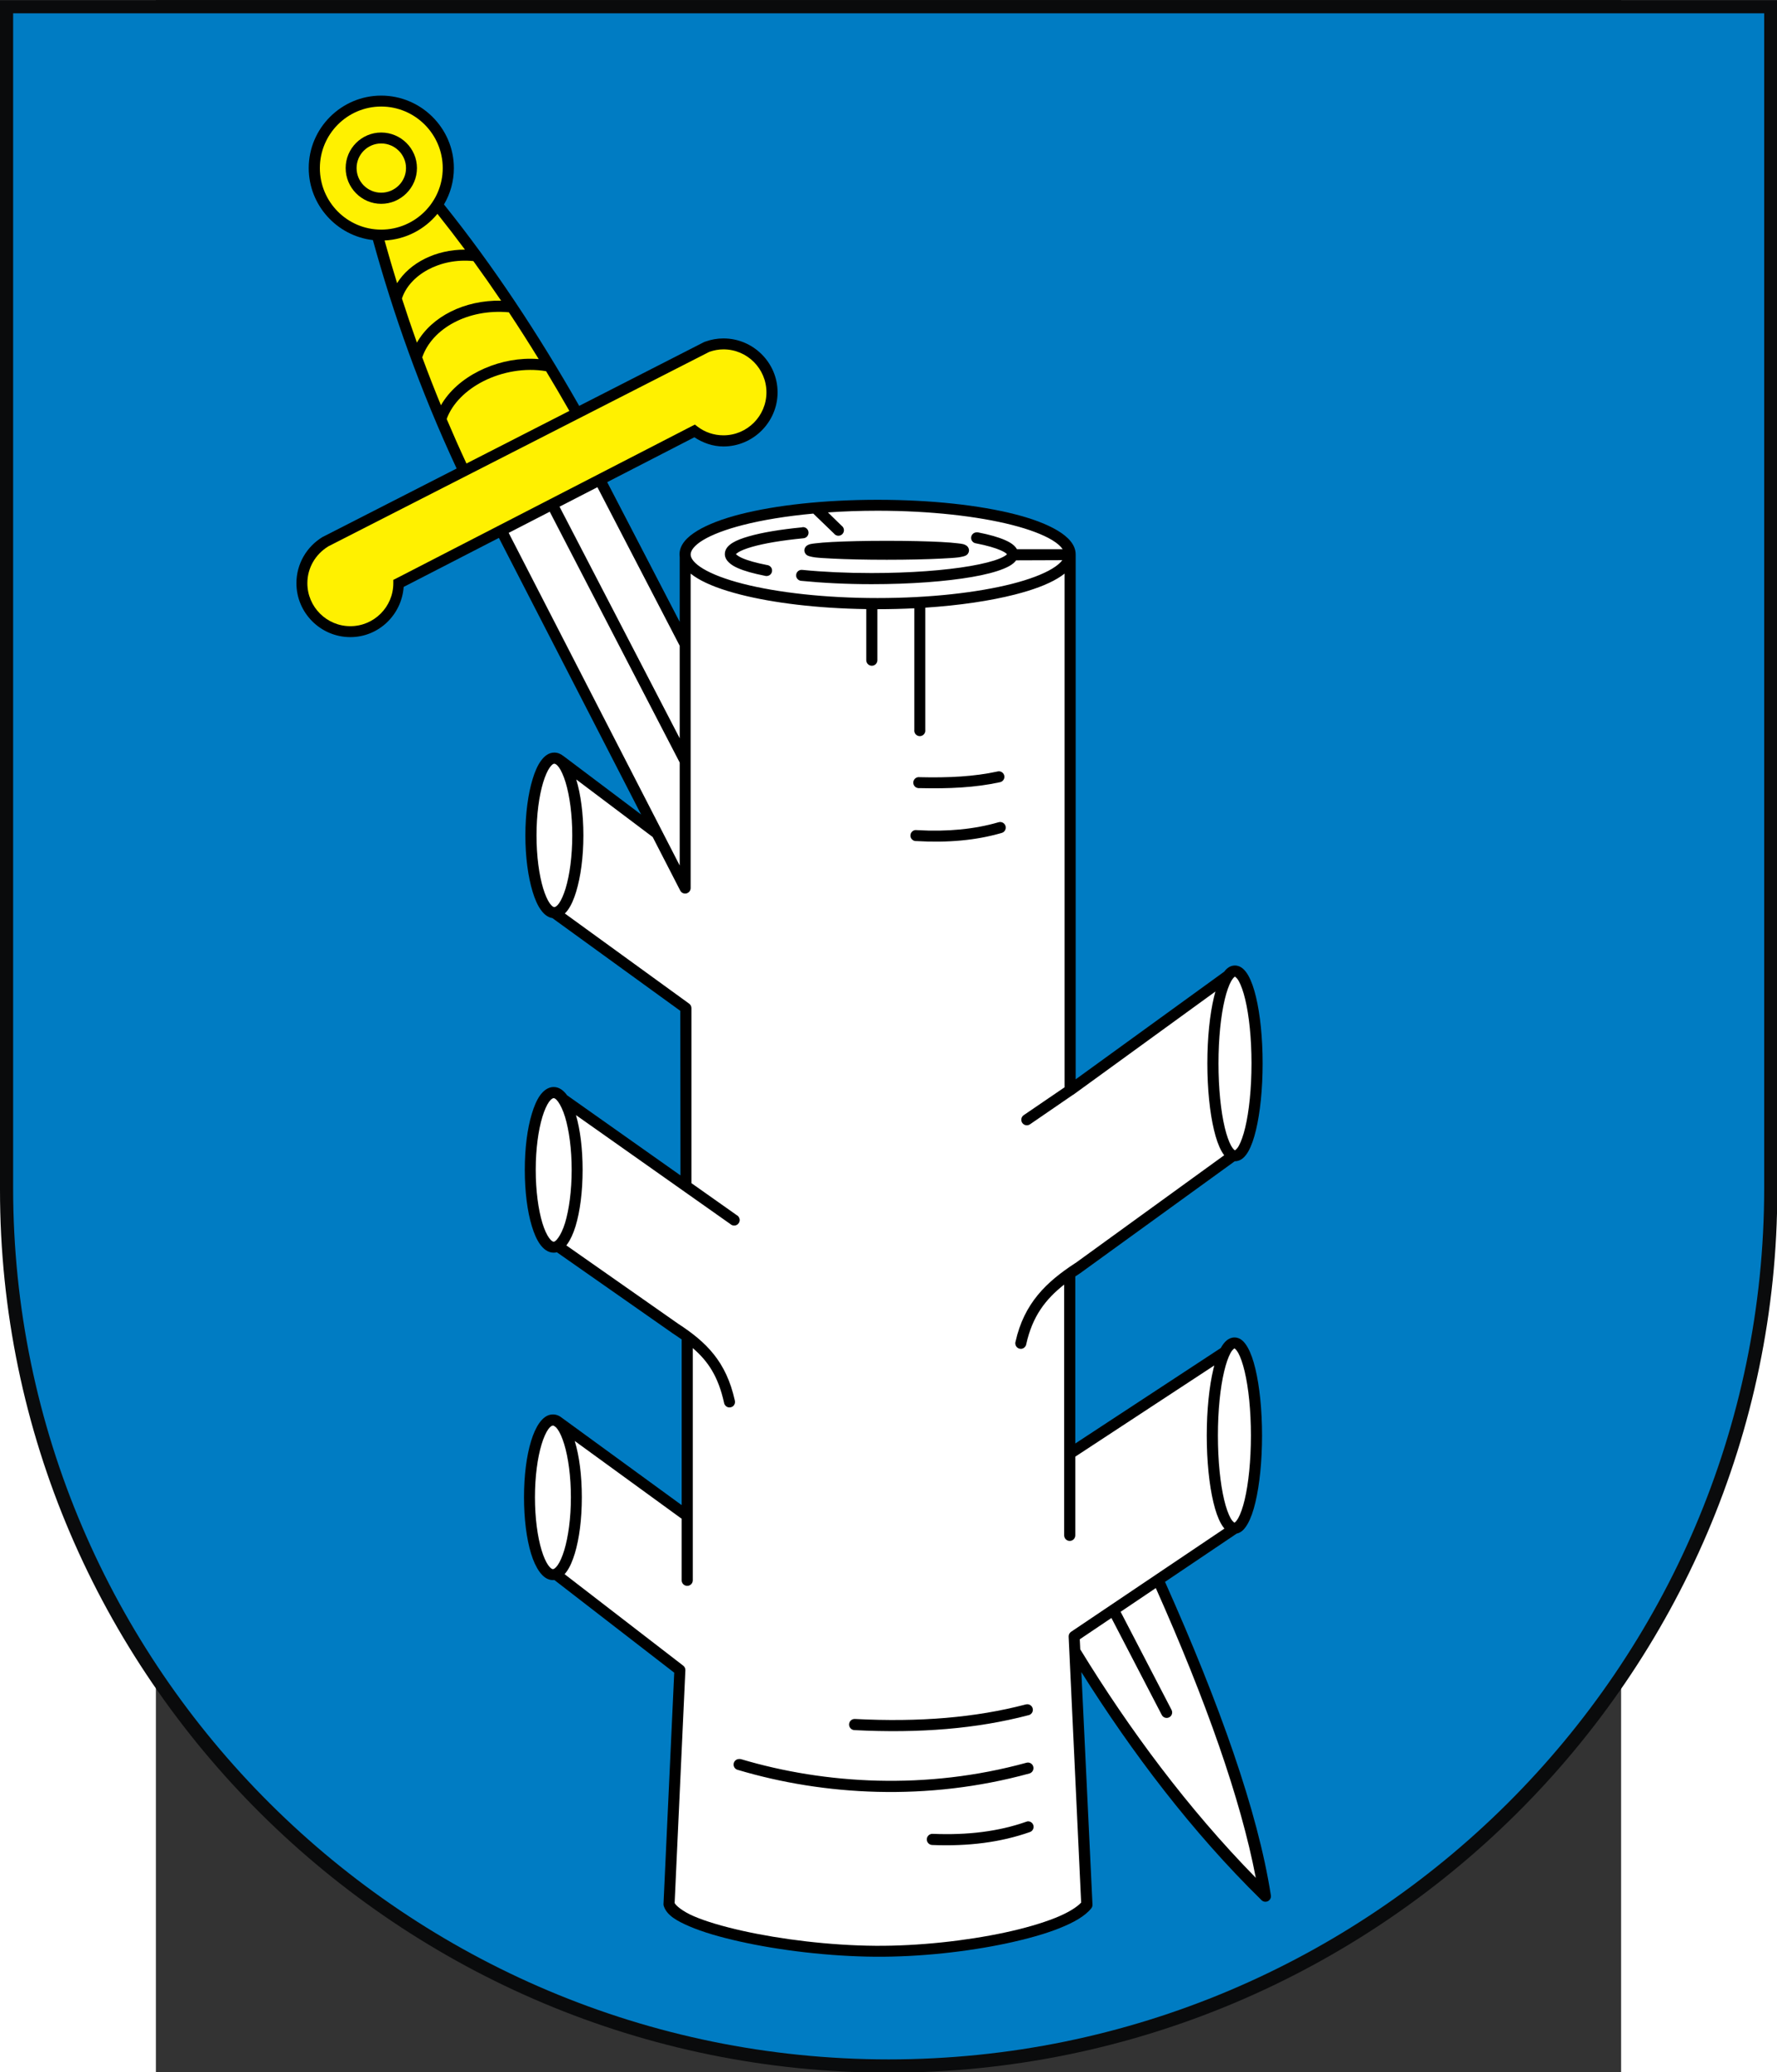
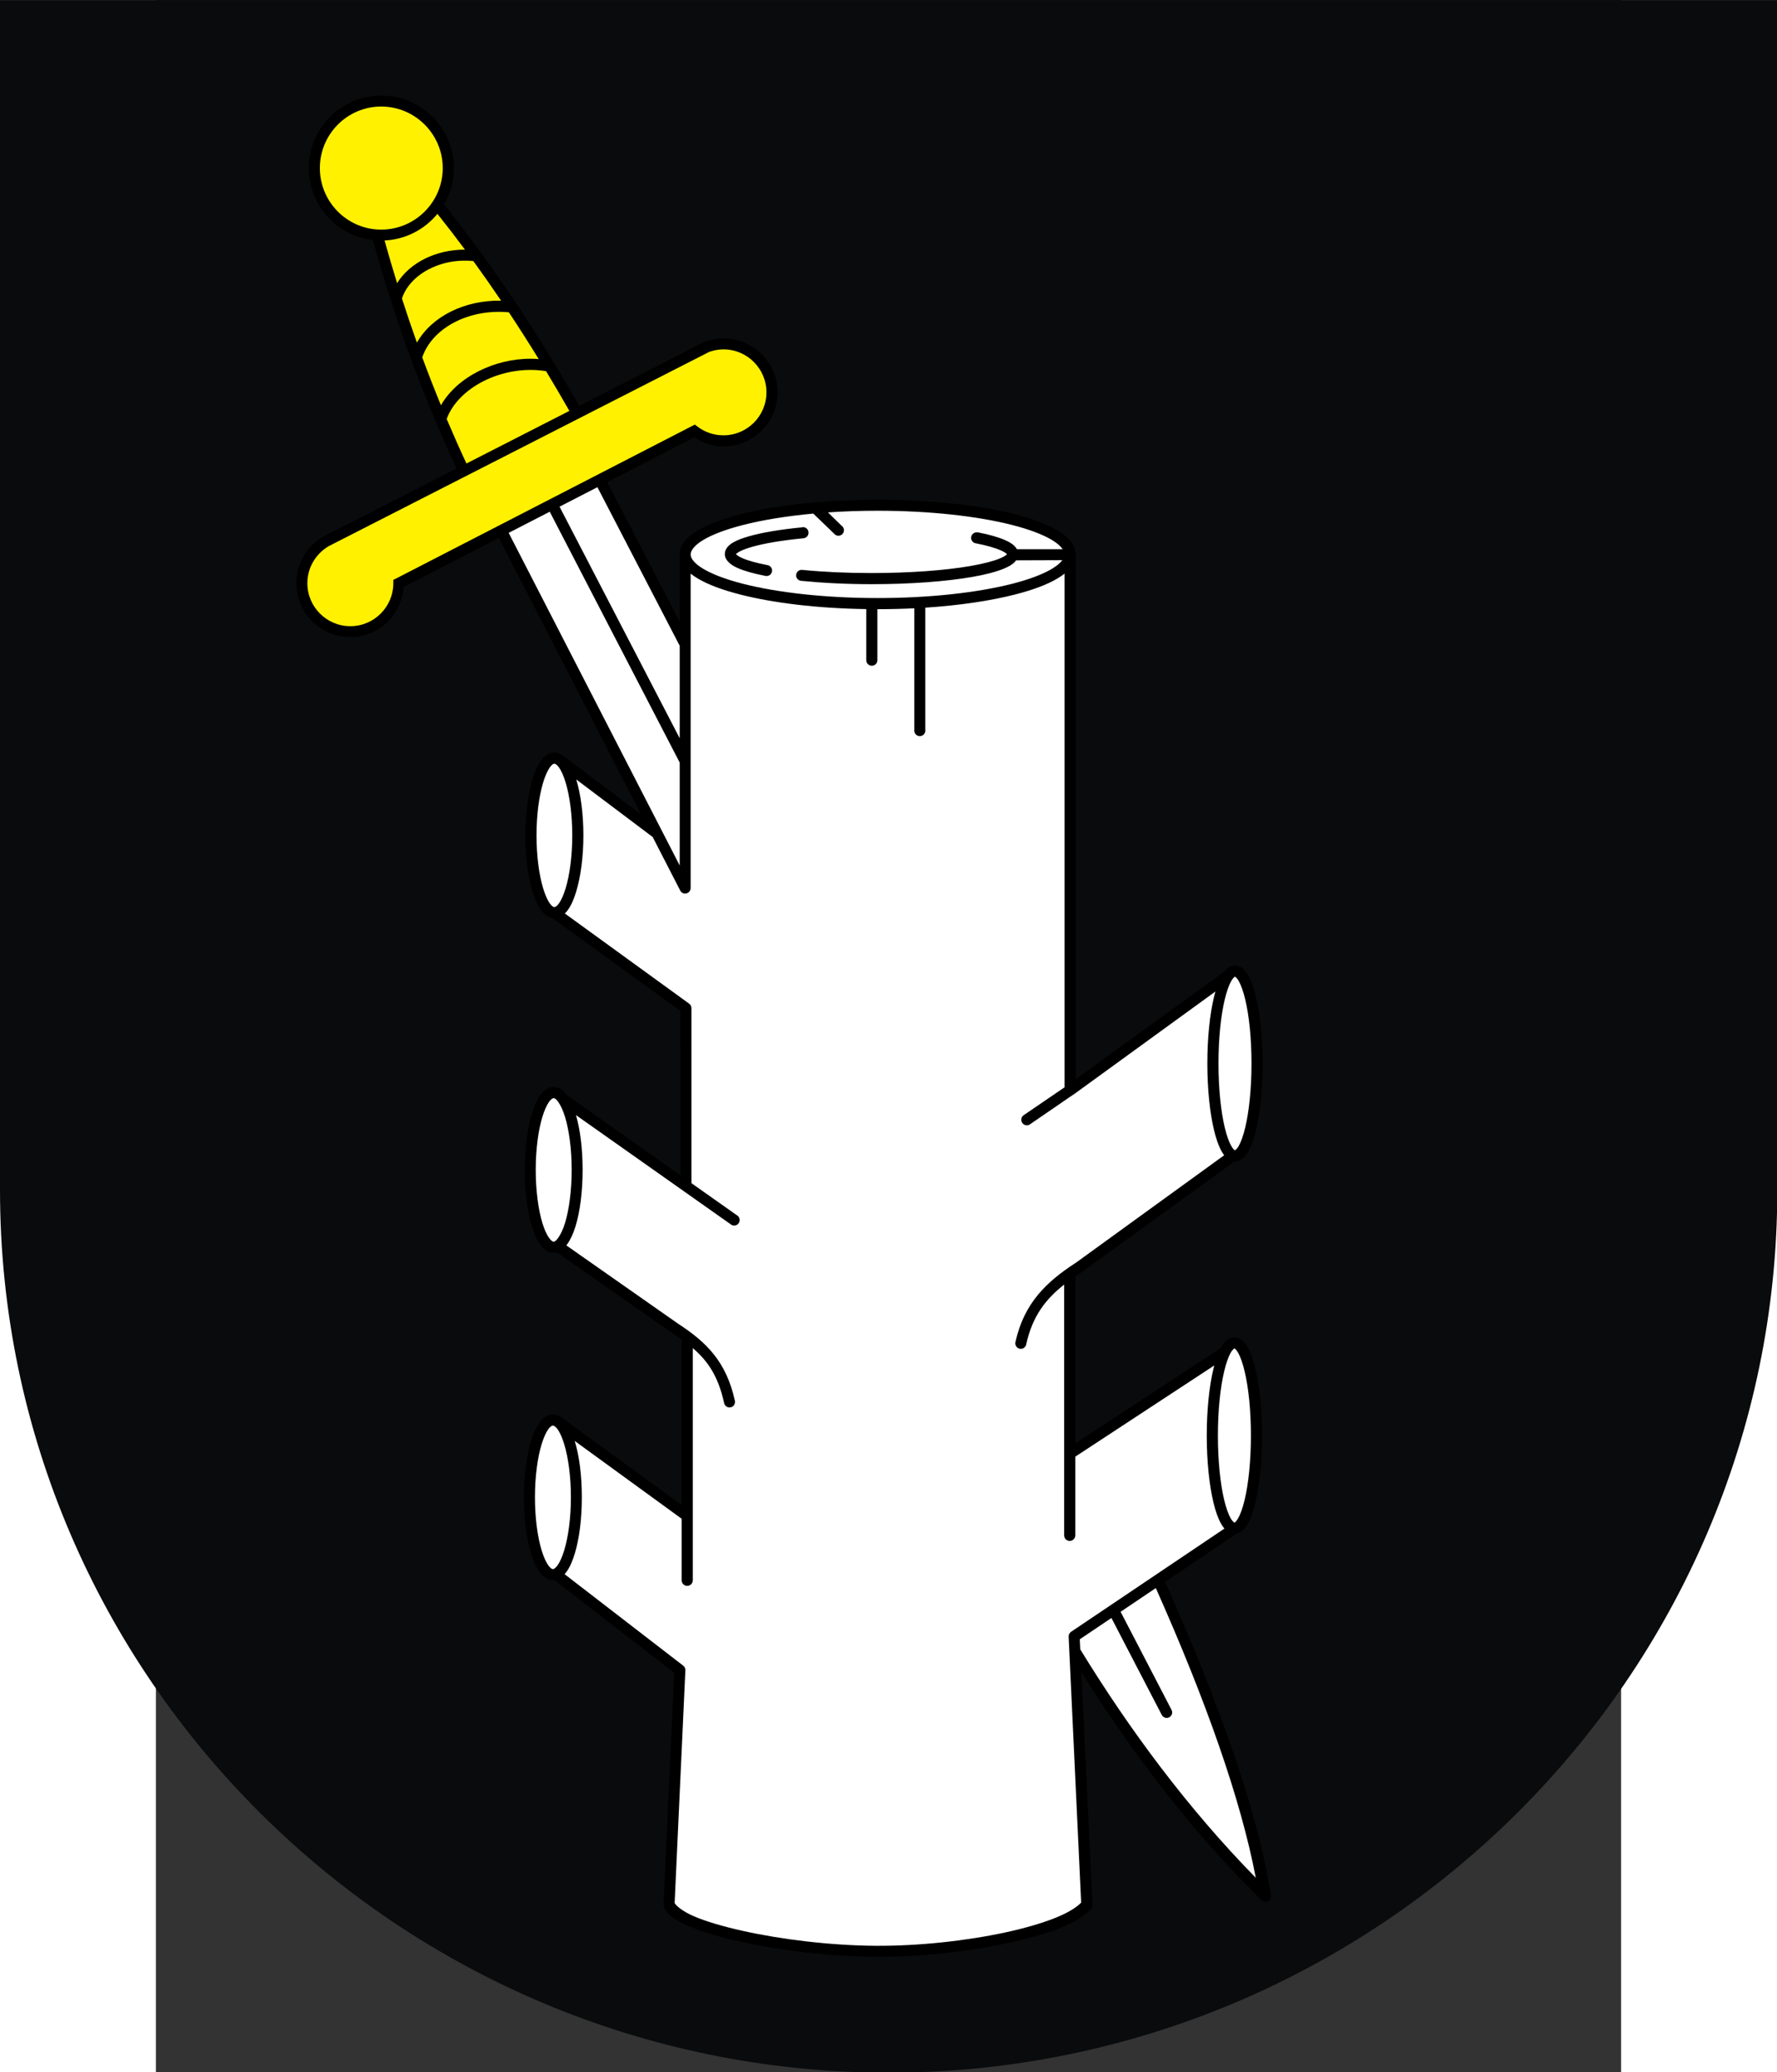
<svg xmlns="http://www.w3.org/2000/svg" xmlns:ns1="http://sodipodi.sourceforge.net/DTD/sodipodi-0.dtd" xmlns:ns2="http://www.inkscape.org/namespaces/inkscape" xml:space="preserve" width="744" height="867.617" style="shape-rendering:geometricPrecision; text-rendering:geometricPrecision; image-rendering:optimizeQuality; fill-rule:evenodd; clip-rule:evenodd" viewBox="0 0 210 297" ns1:version="0.32" ns2:version="0.45.1" ns1:docname="POL Rakoniewice COA.svg" ns2:output_extension="org.inkscape.output.svg.inkscape" ns1:docbase="C:\Users\Mistrz\Desktop" id="svg2" version="1.0">
  <rect x="0" y="0" width="210" height="297" fill="#333333" stroke="none" />
  <ns1:namedview ns2:window-height="480" ns2:window-width="640" ns2:pageshadow="2" ns2:pageopacity="0.0" guidetolerance="10.0" gridtolerance="10.0" objecttolerance="10.0" borderopacity="1.0" bordercolor="#666666" pagecolor="#ffffff" id="namedview18" />
  <defs id="defs4">
    <style type="text/css" id="style6">
   
    .fil4 {fill:white}
    .fil2 {fill:black}
    .fil1 {fill:#007CC3}
    .fil0 {fill:#0A0B0C}
    .fil3 {fill:#FFF100}
   
  </style>
  </defs>
  <g id="Warstwa_x0020_1" transform="matrix(1.213,0,0,1.213,-22.342,-31.598)">
    <ns1:namedview ns2:window-height="974" ns2:window-width="1280" ns2:pageshadow="2" ns2:pageopacity="0.0" guidetolerance="10.0" gridtolerance="10.0" objecttolerance="10.0" borderopacity="1.0" bordercolor="#666666" pagecolor="#ffffff" id="base" ns2:zoom="0.74879164" ns2:cx="262.91508" ns2:cy="143.77854" ns2:window-x="-8" ns2:window-y="-8" ns2:current-layer="svg2" />
    <path id="path20" class="fil0" d="M 210,166.646 L 210,166.646 C 210,224.093 162.832,270.946 105,270.946 C 47.168,270.946 0,224.093 0,166.646 L 0,166.646 L 0,26.054 L 210,26.054 L 210,166.646 L 210,166.646 L 210,166.646 z " style="fill:#0a0b0c" />
-     <path id="path22" class="fil1" d="M 208.448,166.413 L 208.448,166.413 C 208.448,223.123 161.977,269.374 105,269.374 C 48.023,269.374 1.552,223.123 1.552,166.413 L 1.552,166.413 L 1.552,27.624 L 208.448,27.624 L 208.448,166.413 L 208.448,166.413 L 208.448,166.413 z " style="fill:#007cc3" />
    <path id="line42" class="fil2" d="M 80.541,203.885 L 66.437,193.604 C 66.121,193.341 65.751,193.171 65.331,193.171 C 64.657,193.171 64.135,193.609 63.738,194.163 C 63.342,194.717 63.01,195.462 62.745,196.333 C 62.217,198.074 61.914,200.389 61.914,202.957 C 61.914,205.525 62.217,207.863 62.745,209.605 C 63.01,210.476 63.342,211.197 63.738,211.751 C 64.135,212.305 64.657,212.744 65.331,212.744 C 65.388,212.744 65.445,212.74 65.501,212.734 L 79.664,223.685 L 78.395,251.036 C 78.393,251.123 78.409,251.209 78.441,251.29 C 78.813,252.36 79.942,253.004 81.488,253.668 C 83.034,254.331 85.055,254.921 87.397,255.445 C 92.08,256.494 97.984,257.207 103.439,257.245 C 108.617,257.282 114.282,256.665 118.996,255.653 C 121.352,255.146 123.477,254.557 125.181,253.875 C 126.886,253.194 128.197,252.453 128.944,251.521 C 129.042,251.397 129.091,251.241 129.082,251.083 L 127.768,223.614 C 133.72,233.082 140.808,242.478 149.048,250.552 C 149.249,250.759 149.561,250.81 149.817,250.677 C 150.073,250.543 150.211,250.258 150.156,249.975 C 148.632,240.127 144.09,227.366 137.653,212.954 L 146.122,207.249 C 146.71,207.134 147.116,206.637 147.432,206.073 C 147.793,205.43 148.088,204.585 148.333,203.557 C 148.822,201.502 149.117,198.72 149.117,195.663 C 149.117,192.606 148.822,189.848 148.333,187.792 C 148.088,186.765 147.793,185.92 147.432,185.276 C 147.071,184.633 146.594,184.076 145.863,184.076 C 145.132,184.076 144.631,184.633 144.27,185.276 L 144.244,185.323 L 127.051,196.605 L 127.051,176.866 C 127.284,176.707 127.523,176.549 127.767,176.39 L 127.79,176.367 L 145.892,163.256 L 145.909,163.256 C 146.639,163.256 147.14,162.721 147.502,162.079 C 147.863,161.438 148.157,160.588 148.402,159.563 C 148.891,157.513 149.186,154.741 149.186,151.693 C 149.186,148.644 148.891,145.895 148.402,143.845 C 148.157,142.82 147.863,141.971 147.502,141.329 C 147.14,140.687 146.639,140.129 145.909,140.129 C 145.367,140.129 144.964,140.436 144.644,140.858 L 127.097,153.577 L 127.097,91.611 L 127.097,91.565 C 127.097,90.418 126.217,89.497 124.974,88.749 C 123.731,88 122.017,87.346 119.919,86.81 C 115.722,85.738 110.002,85.102 103.692,85.102 C 97.383,85.102 91.663,85.738 87.466,86.81 C 85.368,87.346 83.654,88 82.411,88.749 C 81.168,89.497 80.288,90.418 80.288,91.565 C 80.288,91.673 80.296,91.779 80.311,91.883 L 80.311,99.526 L 71.744,83.017 L 82.042,77.716 C 83.042,78.368 84.203,78.801 85.481,78.801 C 88.99,78.801 91.875,75.916 91.875,72.407 C 91.875,68.898 88.99,66.036 85.481,66.036 C 84.732,66.036 84.027,66.166 83.358,66.406 L 83.311,66.429 L 83.265,66.429 L 68.436,74.007 C 63.608,65.534 58.345,57.54 52.458,50.209 C 53.201,48.944 53.628,47.474 53.628,45.909 C 53.628,41.196 49.755,37.346 45.042,37.346 C 40.328,37.346 36.479,41.196 36.478,45.909 C 36.478,50.291 39.806,53.925 44.06,54.416 C 46.451,63.086 49.629,72.121 53.954,81.407 L 38.14,89.487 L 38.117,89.487 L 38.094,89.51 C 36.253,90.631 35.024,92.655 35.024,94.958 C 35.024,98.467 37.886,101.328 41.395,101.328 C 44.748,101.328 47.457,98.691 47.696,95.396 L 58.947,89.605 L 75.752,122.288 L 66.554,115.362 L 66.552,115.365 C 66.247,115.124 65.892,114.97 65.492,114.97 C 64.819,114.97 64.296,115.408 63.9,115.962 C 63.503,116.516 63.194,117.238 62.93,118.109 C 62.401,119.85 62.076,122.188 62.076,124.756 C 62.076,127.325 62.401,129.662 62.93,131.404 C 63.194,132.275 63.503,132.996 63.9,133.55 C 64.25,134.04 64.699,134.439 65.264,134.525 L 80.38,145.484 L 80.402,164.929 L 67.006,155.464 C 66.611,154.917 66.091,154.485 65.423,154.485 C 64.75,154.485 64.204,154.924 63.807,155.478 C 63.411,156.032 63.102,156.777 62.838,157.648 C 62.309,159.389 62.007,161.704 62.007,164.272 C 62.007,166.84 62.309,169.178 62.838,170.92 C 63.102,171.791 63.411,172.512 63.807,173.066 C 64.204,173.62 64.75,174.059 65.423,174.059 C 65.554,174.059 65.68,174.042 65.8,174.011 L 79.387,183.522 L 79.41,183.545 C 79.808,183.803 80.184,184.057 80.541,184.311 L 80.541,203.885 L 80.541,203.885 z " style="fill:#000000" />
    <path id="line42_0" class="fil3" d="M 45.042,38.638 C 49.047,38.638 52.312,41.904 52.312,45.909 C 52.312,49.914 49.047,53.18 45.042,53.18 C 41.037,53.18 37.794,49.914 37.794,45.909 C 37.794,41.904 41.037,38.638 45.042,38.638 z M 45.438,54.463 C 47.944,54.348 50.183,53.145 51.684,51.318 C 52.789,52.703 53.873,54.112 54.937,55.544 C 51.509,55.536 48.418,57.088 46.919,59.506 C 46.395,57.812 45.902,56.131 45.438,54.463 L 45.438,54.463 z M 47.493,61.323 C 48.382,58.564 51.941,56.491 55.931,56.898 C 57.044,58.431 58.135,59.99 59.205,61.573 C 54.869,61.498 51.007,63.448 49.26,66.532 C 48.635,64.784 48.047,63.047 47.493,61.323 z M 49.891,68.272 C 51.042,64.881 55.266,62.504 60.126,62.95 C 61.328,64.763 62.502,66.606 63.652,68.477 C 63.349,68.453 63.047,68.439 62.745,68.437 C 60.579,68.421 58.434,68.961 56.583,69.891 C 54.67,70.851 53.06,72.247 52.1,73.934 C 51.319,72.034 50.584,70.146 49.891,68.272 L 49.891,68.272 z M 52.778,75.557 C 53.429,73.745 55.047,72.129 57.16,71.068 C 59.338,69.975 62.023,69.483 64.524,69.909 C 65.457,71.455 66.373,73.019 67.275,74.6 L 55.114,80.814 C 54.294,79.052 53.516,77.3 52.778,75.557 L 52.778,75.557 z M 85.481,67.329 C 88.282,67.329 90.559,69.606 90.559,72.407 C 90.559,75.208 88.282,77.485 85.481,77.485 C 84.335,77.485 83.286,77.113 82.434,76.469 L 82.111,76.216 L 81.742,76.4 L 46.842,94.381 L 46.473,94.565 L 46.473,94.958 C 46.473,97.759 44.196,100.036 41.395,100.036 C 38.594,100.036 36.317,97.759 36.317,94.958 C 36.317,93.132 37.29,91.537 38.74,90.641 C 38.75,90.636 38.754,90.624 38.764,90.618 L 83.796,67.629 L 83.865,67.606 C 84.378,67.431 84.909,67.329 85.481,67.329 z " style="fill:#fff100" />
    <path id="line42_1" class="fil4" d="M 94.829,88.333 C 94.813,88.34 94.798,88.348 94.783,88.356 C 92.206,88.607 90.051,88.965 88.482,89.418 C 87.697,89.645 87.056,89.878 86.566,90.18 C 86.076,90.482 85.643,90.901 85.642,91.519 C 85.642,91.938 85.879,92.286 86.15,92.534 C 86.421,92.783 86.741,92.978 87.143,93.157 C 87.947,93.517 89.038,93.819 90.374,94.081 C 90.613,94.157 90.874,94.09 91.046,93.909 C 91.219,93.727 91.271,93.463 91.182,93.228 C 91.093,92.995 90.878,92.832 90.628,92.811 C 89.348,92.561 88.32,92.269 87.674,91.98 C 87.351,91.836 87.137,91.688 87.027,91.588 C 86.918,91.488 86.935,91.467 86.935,91.519 C 86.935,91.594 86.94,91.484 87.258,91.288 C 87.577,91.091 88.132,90.872 88.851,90.665 C 90.288,90.249 92.395,89.895 94.921,89.649 C 95.285,89.624 95.559,89.308 95.533,88.945 C 95.508,88.582 95.192,88.308 94.829,88.333 L 94.829,88.333 z M 65.474,194.526 L 65.469,194.533 L 65.698,194.699 C 65.756,194.758 65.818,194.832 65.885,194.925 C 66.151,195.297 66.432,195.919 66.669,196.702 C 67.145,198.269 67.454,200.497 67.454,202.958 C 67.454,205.418 67.145,207.646 66.669,209.213 C 66.432,209.996 66.151,210.618 65.885,210.99 C 65.618,211.362 65.42,211.452 65.331,211.452 C 65.241,211.452 65.043,211.362 64.777,210.99 C 64.51,210.618 64.23,209.996 63.992,209.213 C 63.517,207.646 63.207,205.418 63.207,202.958 C 63.207,200.497 63.517,198.269 63.992,196.702 C 64.23,195.919 64.51,195.297 64.777,194.925 C 65.043,194.553 65.241,194.487 65.331,194.487 C 65.364,194.487 65.412,194.496 65.474,194.526 L 65.474,194.526 z M 67.908,196.307 L 80.541,205.496 L 80.541,212.767 C 80.541,213.131 80.836,213.425 81.199,213.425 C 81.563,213.425 81.857,213.131 81.857,212.767 L 81.857,185.332 C 83.693,186.909 84.871,188.726 85.55,191.786 C 85.584,192.028 85.751,192.23 85.982,192.31 C 86.213,192.39 86.469,192.334 86.646,192.166 C 86.822,191.997 86.889,191.743 86.82,191.509 C 85.809,186.958 83.505,184.648 80.103,182.438 L 66.917,173.199 C 66.951,173.155 66.984,173.112 67.016,173.067 C 67.412,172.512 67.744,171.791 68.008,170.92 C 68.537,169.178 68.839,166.841 68.839,164.273 C 68.839,161.78 68.555,159.527 68.055,157.804 L 86.312,170.689 C 86.5,170.857 86.767,170.901 86.999,170.804 C 87.231,170.706 87.386,170.483 87.397,170.232 C 87.408,169.98 87.273,169.745 87.051,169.627 L 81.696,165.844 L 81.696,145.161 C 81.695,144.95 81.592,144.752 81.419,144.63 L 66.74,133.982 C 66.874,133.852 66.997,133.706 67.108,133.551 C 67.504,132.997 67.813,132.275 68.077,131.404 C 68.606,129.662 68.931,127.325 68.931,124.757 C 68.931,122.207 68.611,119.886 68.089,118.148 L 77.119,124.948 L 80.38,131.289 C 80.522,131.548 80.82,131.68 81.107,131.61 C 81.394,131.539 81.598,131.284 81.603,130.989 L 81.603,93.825 C 81.848,94.02 82.12,94.206 82.411,94.381 C 83.654,95.13 85.368,95.761 87.466,96.297 C 91.364,97.293 96.576,97.932 102.354,98.018 L 102.354,104.052 C 102.354,104.416 102.648,104.71 103.012,104.71 C 103.375,104.71 103.669,104.416 103.669,104.052 L 103.669,98.028 L 103.692,98.028 C 105.175,98.028 106.626,97.991 108.032,97.922 L 108.032,112.293 C 108,112.543 108.116,112.789 108.329,112.925 C 108.542,113.06 108.814,113.06 109.027,112.925 C 109.24,112.789 109.356,112.543 109.324,112.293 L 109.324,97.848 C 113.379,97.583 117.014,97.039 119.919,96.297 C 122.017,95.761 123.731,95.13 124.974,94.381 C 125.265,94.206 125.537,94.02 125.782,93.825 L 125.782,154.52 L 120.958,157.81 C 120.658,158.014 120.581,158.422 120.784,158.721 C 120.988,159.021 121.397,159.098 121.696,158.894 L 126.774,155.409 L 126.797,155.409 L 143.605,143.204 C 143.547,143.409 143.492,143.623 143.439,143.845 C 142.95,145.895 142.654,148.645 142.654,151.693 C 142.654,154.741 142.95,157.514 143.439,159.564 C 143.684,160.589 143.978,161.438 144.339,162.08 C 144.432,162.245 144.533,162.403 144.644,162.547 L 127.074,175.282 L 127.028,175.305 C 123.648,177.508 121.001,180.024 119.988,184.584 C 119.918,184.819 119.986,185.072 120.162,185.241 C 120.339,185.41 120.595,185.466 120.826,185.386 C 121.057,185.306 121.224,185.103 121.258,184.862 C 121.987,181.575 123.531,179.566 125.736,177.828 L 125.736,207.458 C 125.736,207.822 126.03,208.116 126.393,208.116 C 126.757,208.116 127.051,207.822 127.051,207.458 L 127.051,198.16 L 143.472,187.385 C 143.437,187.517 143.403,187.653 143.37,187.793 C 142.881,189.848 142.585,192.607 142.585,195.664 C 142.585,198.72 142.881,201.502 143.37,203.558 C 143.615,204.585 143.909,205.43 144.27,206.073 C 144.388,206.283 144.52,206.484 144.671,206.659 L 126.543,218.861 C 126.356,218.991 126.251,219.21 126.266,219.438 L 127.744,250.852 C 127.219,251.408 126.181,252.059 124.697,252.652 C 123.091,253.294 121.046,253.888 118.742,254.384 C 114.132,255.374 108.507,255.989 103.439,255.953 C 98.092,255.915 92.275,255.201 87.697,254.176 C 85.408,253.663 83.423,253.081 81.996,252.468 C 80.618,251.876 79.85,251.191 79.711,250.898 L 80.98,223.408 C 80.992,223.193 80.897,222.985 80.726,222.854 L 66.711,212.046 C 66.794,211.953 66.873,211.854 66.946,211.752 C 67.343,211.197 67.651,210.476 67.916,209.605 C 68.445,207.863 68.747,205.526 68.747,202.958 C 68.747,200.389 68.445,198.075 67.916,196.333 L 67.908,196.307 L 67.908,196.307 z M 145.909,141.445 C 145.897,141.445 146.109,141.51 146.371,141.976 C 146.632,142.441 146.905,143.193 147.132,144.145 C 147.587,146.05 147.871,148.729 147.871,151.693 C 147.871,154.657 147.587,157.359 147.132,159.264 C 146.905,160.216 146.632,160.968 146.371,161.434 C 146.109,161.899 145.897,161.964 145.909,161.964 C 145.921,161.964 145.732,161.899 145.47,161.434 C 145.208,160.968 144.936,160.216 144.709,159.264 C 144.254,157.359 143.97,154.657 143.97,151.693 C 143.97,148.729 144.254,146.05 144.709,144.145 C 144.936,143.193 145.208,142.441 145.47,141.976 C 145.732,141.51 145.921,141.445 145.909,141.445 z M 145.863,185.369 C 145.85,185.369 146.039,185.433 146.301,185.9 C 146.564,186.367 146.836,187.137 147.063,188.093 C 147.518,190.004 147.802,192.691 147.802,195.664 C 147.802,198.636 147.518,201.347 147.063,203.257 C 146.836,204.213 146.564,204.96 146.301,205.427 C 146.039,205.894 145.85,205.958 145.863,205.958 C 145.876,205.958 145.663,205.894 145.401,205.427 C 145.139,204.96 144.867,204.213 144.639,203.257 C 144.185,201.347 143.901,198.636 143.901,195.664 C 143.901,192.691 144.185,190.004 144.639,188.093 C 144.867,187.137 145.139,186.367 145.401,185.9 C 145.663,185.433 145.876,185.369 145.863,185.369 z M 127.639,220.929 L 127.582,219.738 L 131.321,217.22 L 137.253,228.647 C 137.352,228.868 137.565,229.016 137.806,229.031 C 138.048,229.046 138.278,228.927 138.404,228.72 C 138.53,228.514 138.531,228.255 138.407,228.047 L 132.406,216.488 L 136.565,213.687 C 142.463,226.918 146.607,238.632 148.379,247.921 C 140.362,239.744 133.408,230.357 127.639,220.929 L 127.639,220.929 z M 65.492,116.285 C 65.582,116.285 65.78,116.352 66.046,116.724 C 66.312,117.096 66.593,117.718 66.831,118.501 C 67.306,120.068 67.616,122.296 67.616,124.757 C 67.616,127.217 67.306,129.445 66.831,131.012 C 66.593,131.795 66.312,132.417 66.046,132.789 C 65.78,133.161 65.582,133.227 65.492,133.227 C 65.402,133.227 65.228,133.161 64.961,132.789 C 64.695,132.417 64.414,131.795 64.177,131.012 C 63.701,129.445 63.392,127.217 63.392,124.757 C 63.392,122.296 63.701,120.068 64.177,118.501 C 64.414,117.718 64.695,117.096 64.961,116.724 C 65.228,116.352 65.402,116.285 65.492,116.285 z M 78.14,124.089 L 78.141,124.087 L 78.138,124.085 L 60.103,89.01 L 64.955,86.512 L 80.311,116.149 L 80.311,128.311 L 78.14,124.089 L 78.14,124.089 z M 65.423,155.801 C 65.513,155.801 65.688,155.868 65.954,156.24 C 66.22,156.612 66.524,157.234 66.762,158.017 C 67.237,159.583 67.546,161.812 67.546,164.272 C 67.546,166.733 67.237,168.984 66.762,170.55 C 66.524,171.334 66.22,171.933 65.954,172.305 C 65.688,172.677 65.513,172.766 65.423,172.766 C 65.333,172.766 65.135,172.677 64.869,172.305 C 64.603,171.933 64.322,171.334 64.084,170.55 C 63.609,168.984 63.299,166.733 63.299,164.272 C 63.299,161.812 63.609,159.583 64.084,158.017 C 64.322,157.234 64.603,156.612 64.869,156.24 C 65.135,155.868 65.333,155.801 65.423,155.801 z M 70.587,83.613 L 80.311,102.351 L 80.311,113.28 L 66.112,85.916 L 70.587,83.613 L 70.587,83.613 z M 120.059,92.256 L 125.521,92.236 C 125.291,92.548 124.9,92.891 124.304,93.25 C 123.24,93.891 121.618,94.511 119.596,95.027 C 115.552,96.06 109.911,96.712 103.692,96.712 C 97.474,96.712 91.833,96.06 87.789,95.027 C 85.767,94.511 84.144,93.891 83.081,93.25 C 82.016,92.609 81.603,92.018 81.603,91.565 C 81.603,91.112 82.016,90.498 83.081,89.857 C 84.144,89.216 85.767,88.596 87.789,88.08 C 90.1,87.489 92.932,87.023 96.096,86.733 L 98.545,89.095 C 98.701,89.298 98.96,89.391 99.209,89.334 C 99.457,89.276 99.65,89.079 99.701,88.829 C 99.752,88.579 99.652,88.322 99.445,88.172 L 97.824,86.593 C 99.695,86.464 101.663,86.395 103.692,86.395 C 109.911,86.395 115.552,87.047 119.596,88.08 C 121.618,88.596 123.24,89.216 124.304,89.857 C 124.936,90.237 125.338,90.608 125.561,90.942 L 120.156,90.942 C 120.063,90.774 119.938,90.626 119.803,90.503 C 119.532,90.254 119.19,90.06 118.788,89.88 C 117.983,89.521 116.916,89.218 115.579,88.957 C 115.488,88.937 115.394,88.937 115.303,88.957 L 115.303,88.957 C 114.978,89.004 114.738,89.285 114.744,89.613 C 114.75,89.942 114.999,90.214 115.326,90.249 C 116.606,90.499 117.611,90.792 118.257,91.08 C 118.58,91.225 118.817,91.373 118.926,91.473 C 118.993,91.534 118.976,91.55 118.903,91.611 C 118.764,91.729 118.48,91.892 118.095,92.05 C 117.326,92.365 116.14,92.669 114.656,92.927 C 111.689,93.442 107.541,93.758 102.977,93.758 C 100.013,93.758 97.232,93.626 94.829,93.388 C 94.589,93.346 94.346,93.441 94.198,93.634 C 94.051,93.828 94.023,94.087 94.126,94.307 C 94.23,94.527 94.448,94.672 94.691,94.681 C 97.143,94.923 99.974,95.073 102.977,95.073 C 107.602,95.073 111.787,94.753 114.864,94.219 C 116.403,93.952 117.657,93.627 118.58,93.25 C 119.042,93.061 119.428,92.862 119.734,92.604 C 119.852,92.504 119.965,92.387 120.059,92.256 L 120.059,92.256 z " style="fill:#ffffff" />
-     <path id="path46" class="fil2" d="M 104.777,89.949 C 102.271,89.949 99.997,90.001 98.337,90.088 C 97.507,90.131 96.817,90.189 96.329,90.249 C 96.085,90.279 95.901,90.298 95.729,90.341 C 95.573,90.381 95.359,90.478 95.244,90.595 C 95.16,90.681 95.037,90.859 95.037,91.08 C 95.037,91.301 95.16,91.479 95.244,91.565 C 95.373,91.696 95.556,91.752 95.729,91.796 C 95.901,91.839 96.085,91.881 96.329,91.911 C 96.817,91.971 97.507,92.006 98.337,92.049 C 99.997,92.136 102.271,92.188 104.777,92.188 C 107.283,92.188 109.557,92.136 111.217,92.049 C 112.046,92.006 112.714,91.971 113.202,91.911 C 113.446,91.881 113.63,91.839 113.802,91.796 C 113.975,91.752 114.158,91.696 114.287,91.565 C 114.371,91.479 114.494,91.301 114.494,91.08 C 114.494,90.859 114.371,90.681 114.287,90.595 C 114.172,90.478 113.958,90.381 113.802,90.341 C 113.63,90.298 113.446,90.279 113.202,90.249 C 112.714,90.189 112.046,90.131 111.217,90.088 C 109.557,90.001 107.283,89.949 104.777,89.949 z M 45.041,41.708 C 42.726,41.708 40.841,43.593 40.841,45.909 C 40.841,48.225 42.726,50.133 45.041,50.133 C 47.357,50.133 49.266,48.225 49.266,45.909 C 49.266,43.593 47.358,41.708 45.041,41.708 z M 121.419,241.249 C 121.363,241.258 121.309,241.273 121.257,241.295 C 117.978,242.449 114.337,242.896 110.201,242.726 C 109.838,242.707 109.528,242.986 109.509,243.35 C 109.49,243.713 109.769,244.023 110.132,244.042 C 114.395,244.216 118.21,243.737 121.673,242.519 C 121.988,242.417 122.177,242.096 122.112,241.771 C 122.048,241.446 121.749,241.221 121.419,241.249 L 121.419,241.249 L 121.419,241.249 z M 87.327,233.886 C 86.99,233.886 86.709,234.144 86.679,234.48 C 86.649,234.815 86.88,235.119 87.212,235.179 C 97.325,238.189 109.53,238.923 121.627,235.594 C 121.977,235.499 122.184,235.137 122.088,234.786 C 121.993,234.436 121.631,234.229 121.28,234.325 C 109.447,237.581 97.476,236.854 87.581,233.909 C 87.499,233.885 87.412,233.877 87.327,233.886 L 87.327,233.886 z M 121.28,227.423 C 121.241,227.428 121.203,227.435 121.165,227.446 C 115.276,228.988 108.646,229.55 101.015,229.154 C 100.651,229.135 100.341,229.414 100.322,229.778 C 100.303,230.141 100.582,230.451 100.945,230.47 C 108.68,230.871 115.444,230.298 121.488,228.716 C 121.845,228.659 122.088,228.323 122.031,227.966 C 121.973,227.609 121.637,227.366 121.28,227.423 z M 118.049,123.186 C 118.018,123.192 117.987,123.2 117.957,123.209 C 115.159,124.02 111.985,124.342 108.332,124.133 C 108.085,124.091 107.835,124.194 107.691,124.399 C 107.546,124.604 107.531,124.873 107.653,125.092 C 107.775,125.311 108.012,125.441 108.262,125.425 C 112.03,125.642 115.337,125.338 118.303,124.479 C 118.66,124.409 118.892,124.063 118.822,123.706 C 118.752,123.349 118.406,123.116 118.049,123.186 z M 117.957,117.185 C 117.918,117.189 117.879,117.197 117.841,117.208 C 115.12,117.8 112.109,117.961 108.655,117.877 C 108.405,117.842 108.157,117.953 108.018,118.164 C 107.879,118.374 107.874,118.646 108.006,118.862 C 108.137,119.077 108.381,119.197 108.632,119.17 C 112.141,119.255 115.248,119.103 118.118,118.478 C 118.468,118.426 118.713,118.104 118.669,117.752 C 118.625,117.401 118.309,117.149 117.957,117.185 L 117.957,117.185 z " style="fill:#000000" />
    <path id="path82" class="fil3" d="M 45.042,43.001 C 46.649,43.001 47.973,44.302 47.973,45.909 C 47.973,47.517 46.649,48.817 45.042,48.817 C 43.434,48.818 42.133,47.517 42.133,45.909 C 42.133,44.302 43.434,43.001 45.042,43.001 L 45.042,43.001 z " style="fill:#fff100" />
  </g>
</svg>